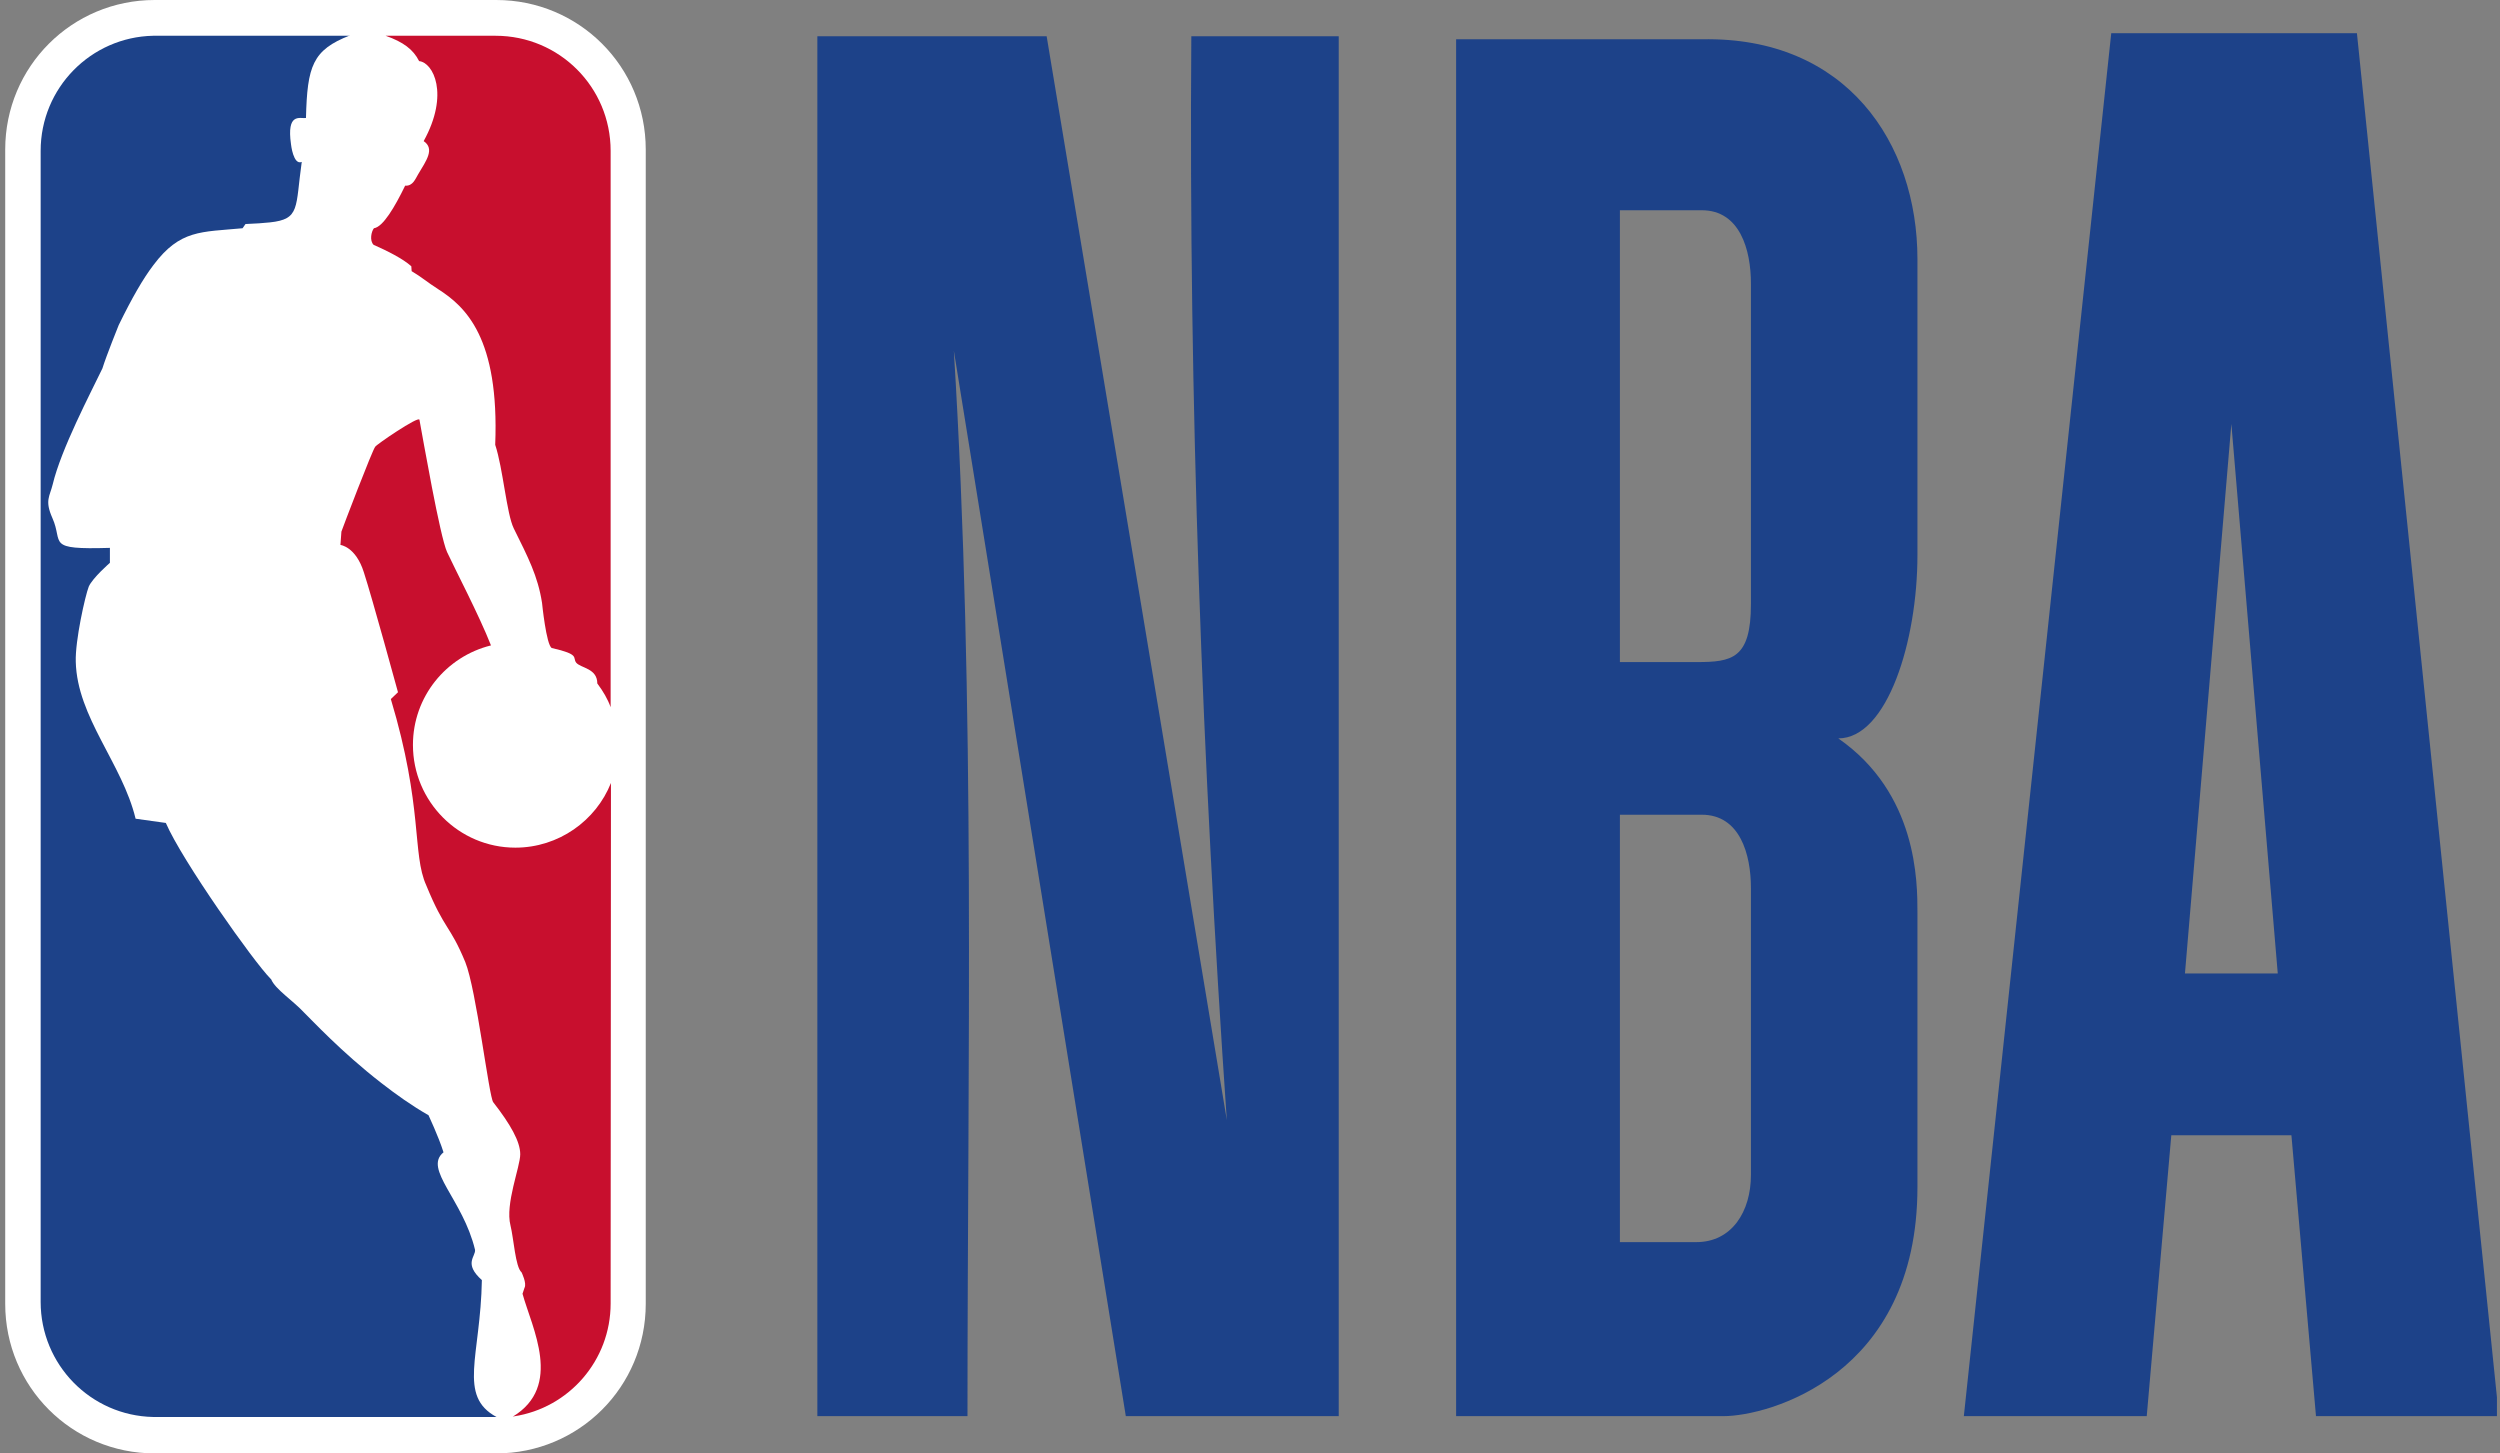
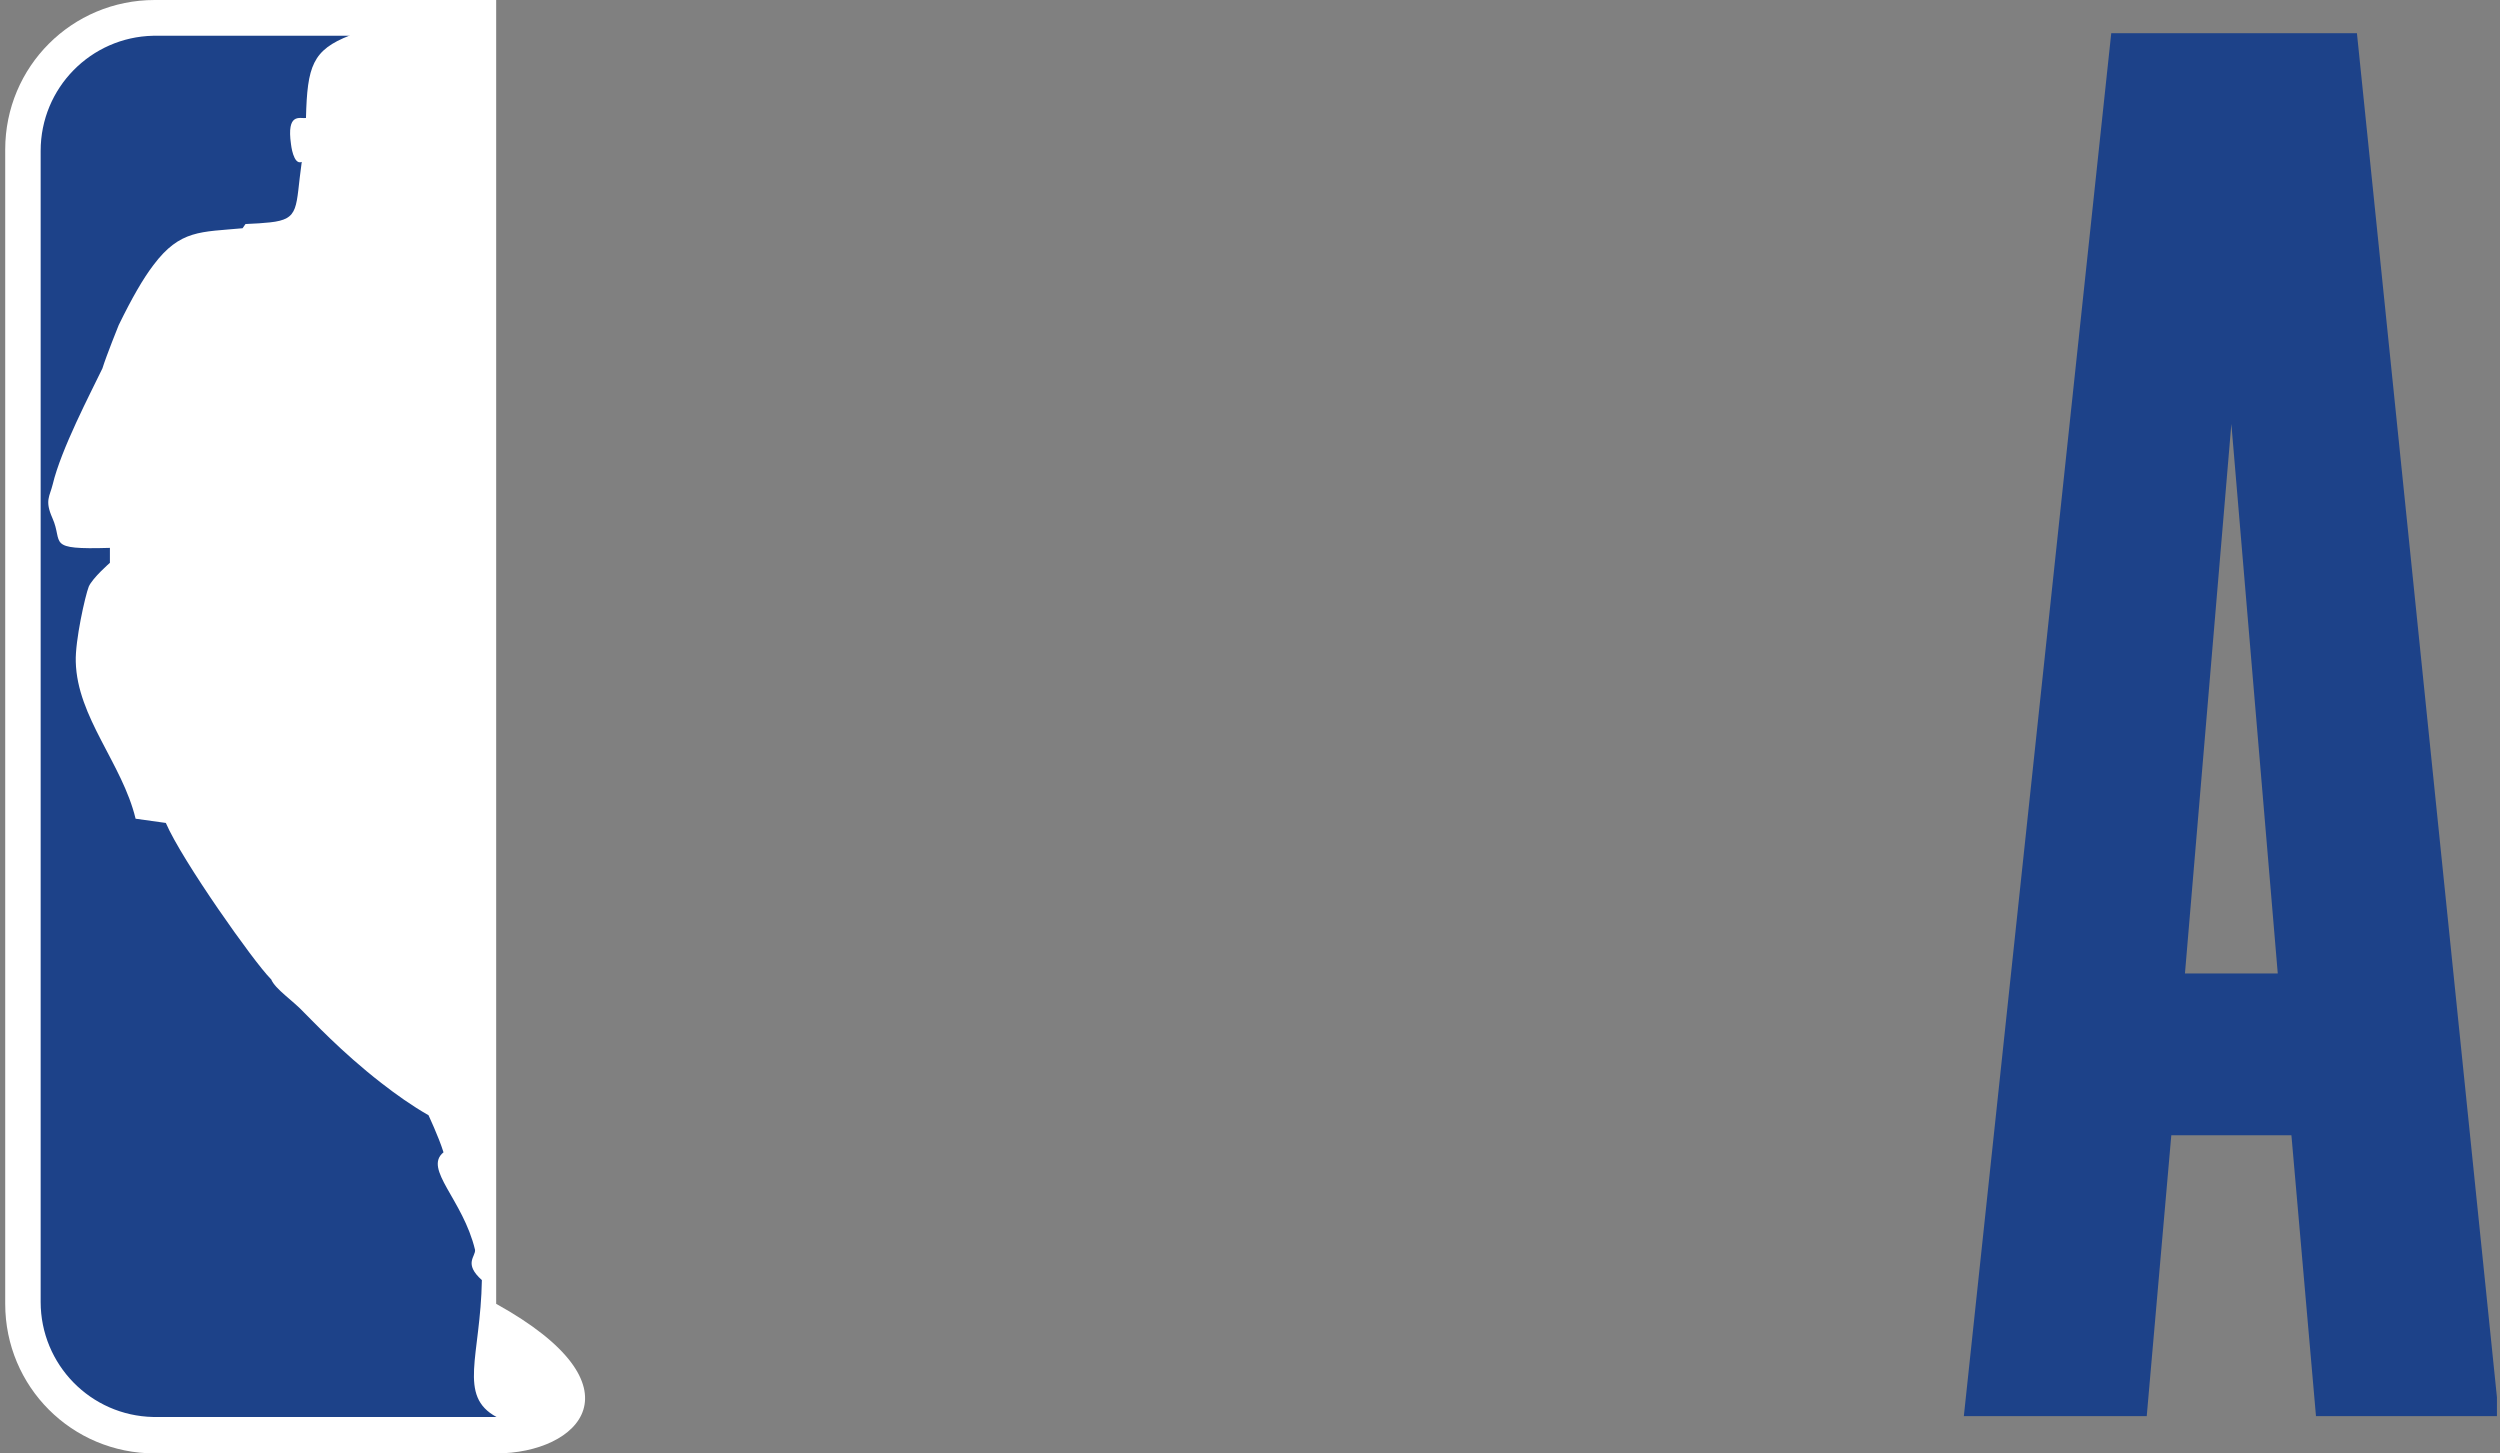
<svg xmlns="http://www.w3.org/2000/svg" width="344" height="200" viewBox="0 0 344 200" fill="none">
  <rect x="0" y="0" width="344" height="200" fill="#808080" stroke="none" />
  <g clip-path="url(#clip0_188_143)">
-     <path d="M21.297 0H68.274C79.683 0 88.855 9.172 88.855 20.581V179.408C88.855 190.817 79.683 199.988 68.274 199.988H21.297C9.889 199.988 0.717 190.817 0.717 179.408V20.581C0.717 9.172 9.889 0 21.297 0Z" fill="white" />
-     <path d="M56.598 36.642L56.642 37.313C58.074 38.163 58.79 38.834 60.266 39.774C64.069 42.19 68.722 46.485 68.141 61.205C69.214 64.426 69.706 70.689 70.691 72.703C72.659 76.684 74.001 79.235 74.583 82.948C74.583 82.948 75.165 88.764 75.925 89.167C79.862 90.062 78.744 90.465 79.281 91.18C79.907 91.941 82.189 91.941 82.189 94.044C82.994 95.118 83.621 96.191 84.023 97.31V20.759C84.023 11.99 76.954 4.921 68.185 4.921H53.063C55.479 5.771 56.866 6.8 57.671 8.411C59.595 8.59 61.877 12.93 58.298 19.417C59.864 20.491 58.656 22.102 57.537 23.981C57.179 24.562 56.821 25.636 55.748 25.547C54.316 28.499 52.705 31.229 51.452 31.407C51.094 31.855 50.826 33.108 51.408 33.689C53.242 34.495 55.479 35.613 56.598 36.642Z" fill="#C80F2E" />
-     <path d="M70.735 194.888L70.556 194.933C77.491 190.727 73.196 182.719 71.898 178.021L72.167 177.216C72.525 176.589 71.764 175.068 71.764 175.068C70.914 174.352 70.69 170.415 70.243 168.625C69.482 165.673 71.585 160.572 71.585 158.827C71.585 157.082 70.243 154.711 67.872 151.669C67.29 150.998 65.545 136.144 64.024 132.386C61.876 127.196 61.205 128.046 58.655 121.827C56.687 117.487 58.252 111.09 53.779 96.191L54.763 95.252C54.763 95.252 51.228 82.322 50.065 78.743C48.947 75.208 46.844 74.984 46.844 74.984L46.978 73.15C47.157 72.613 51.273 61.831 51.631 61.473C51.676 61.249 57.626 57.178 57.716 57.759C58.208 60.399 60.534 73.821 61.519 75.969C62.503 78.116 65.948 84.693 67.558 88.809C61.384 90.33 56.821 95.878 56.821 102.5C56.821 110.284 63.129 116.637 70.914 116.637C76.864 116.637 82.01 112.924 84.067 107.734L84.023 179.363C84.023 187.193 78.296 193.725 70.735 194.888Z" fill="#C80F2E" />
+     <path d="M21.297 0H68.274V179.408C88.855 190.817 79.683 199.988 68.274 199.988H21.297C9.889 199.988 0.717 190.817 0.717 179.408V20.581C0.717 9.172 9.889 0 21.297 0Z" fill="white" />
    <path d="M48.142 4.876C42.996 6.89 42.281 9.082 42.102 16.241C41.252 16.33 39.417 15.48 40.044 19.864C40.044 19.864 40.357 22.773 41.52 22.28C40.625 28.589 41.341 30.155 37.136 30.602C36.241 30.692 35.122 30.781 33.78 30.826L33.377 31.407C27.651 31.944 24.787 31.586 21.119 36.463C19.687 38.342 18.166 40.982 16.331 44.74C16.331 44.74 14.631 48.946 14.094 50.69C12.439 54.135 8.412 61.786 7.249 66.663C6.846 68.318 6.131 68.855 7.204 71.271C8.77 74.76 6.175 75.655 15.123 75.387V77.445C15.123 77.445 12.752 79.503 12.215 80.711C11.723 81.964 10.336 88.138 10.426 91.046C10.605 98.697 16.823 105.05 18.658 112.655L22.819 113.237C25.056 118.427 34.943 132.386 37.225 134.668C37.27 134.712 37.27 134.712 37.315 134.757C37.851 136.099 40.357 137.71 41.878 139.365C42.773 140.215 46.934 144.734 52.481 149.029C54.495 150.595 56.687 152.161 58.969 153.458C58.924 153.414 60.311 156.277 61.027 158.559C58.208 160.841 63.711 165.046 65.367 171.981C65.456 172.92 63.756 173.86 66.306 176.142C66.127 186.611 62.951 192.069 68.319 194.977H21.074C12.484 194.798 5.594 187.774 5.594 179.139V20.759C5.594 12.08 12.528 5.1 21.074 4.921H48.142V4.876Z" fill="#1D4289" />
-     <path fill-rule="evenodd" clip-rule="evenodd" d="M112.467 4.987V194.86H133.126C133.126 145.711 134.253 96.983 131.248 48.255L154.911 194.86H184.209V4.987H163.926C163.551 55.396 165.429 104.964 168.809 154.113L144.019 4.987H112.467Z" fill="#1D4289" />
    <path fill-rule="evenodd" clip-rule="evenodd" d="M290.508 4.567L270.225 194.86H295.391L298.771 156.213H315.299L318.679 194.86H343.845L324.313 4.567H290.508ZM307.035 58.337L313.42 133.95H300.65L307.035 58.337Z" fill="#1D4289" />
-     <path d="M200.361 4.987V194.86H237.172C243.182 194.86 263.84 189.399 263.84 163.354V125.548C263.84 121.347 263.84 109.165 252.948 101.604C259.709 101.604 263.84 88.162 263.84 76.4V35.653C263.84 19.69 254.074 4.987 234.167 5.407H200.361V4.987ZM222.898 28.931H234.167C239.425 28.931 240.928 34.392 240.928 39.013V83.121C240.928 90.682 238.299 91.102 233.415 91.102H222.898V28.931ZM222.898 112.106H234.167C239.425 112.106 240.928 117.567 240.928 122.187V161.674C240.928 166.715 238.299 170.916 233.415 170.916H222.898V112.106Z" fill="#1D4289" />
  </g>
  <defs>
    <clipPath id="clip0_188_143">
      <rect width="342.862" height="200" fill="white" transform="translate(0.717)" />
    </clipPath>
  </defs>
</svg>